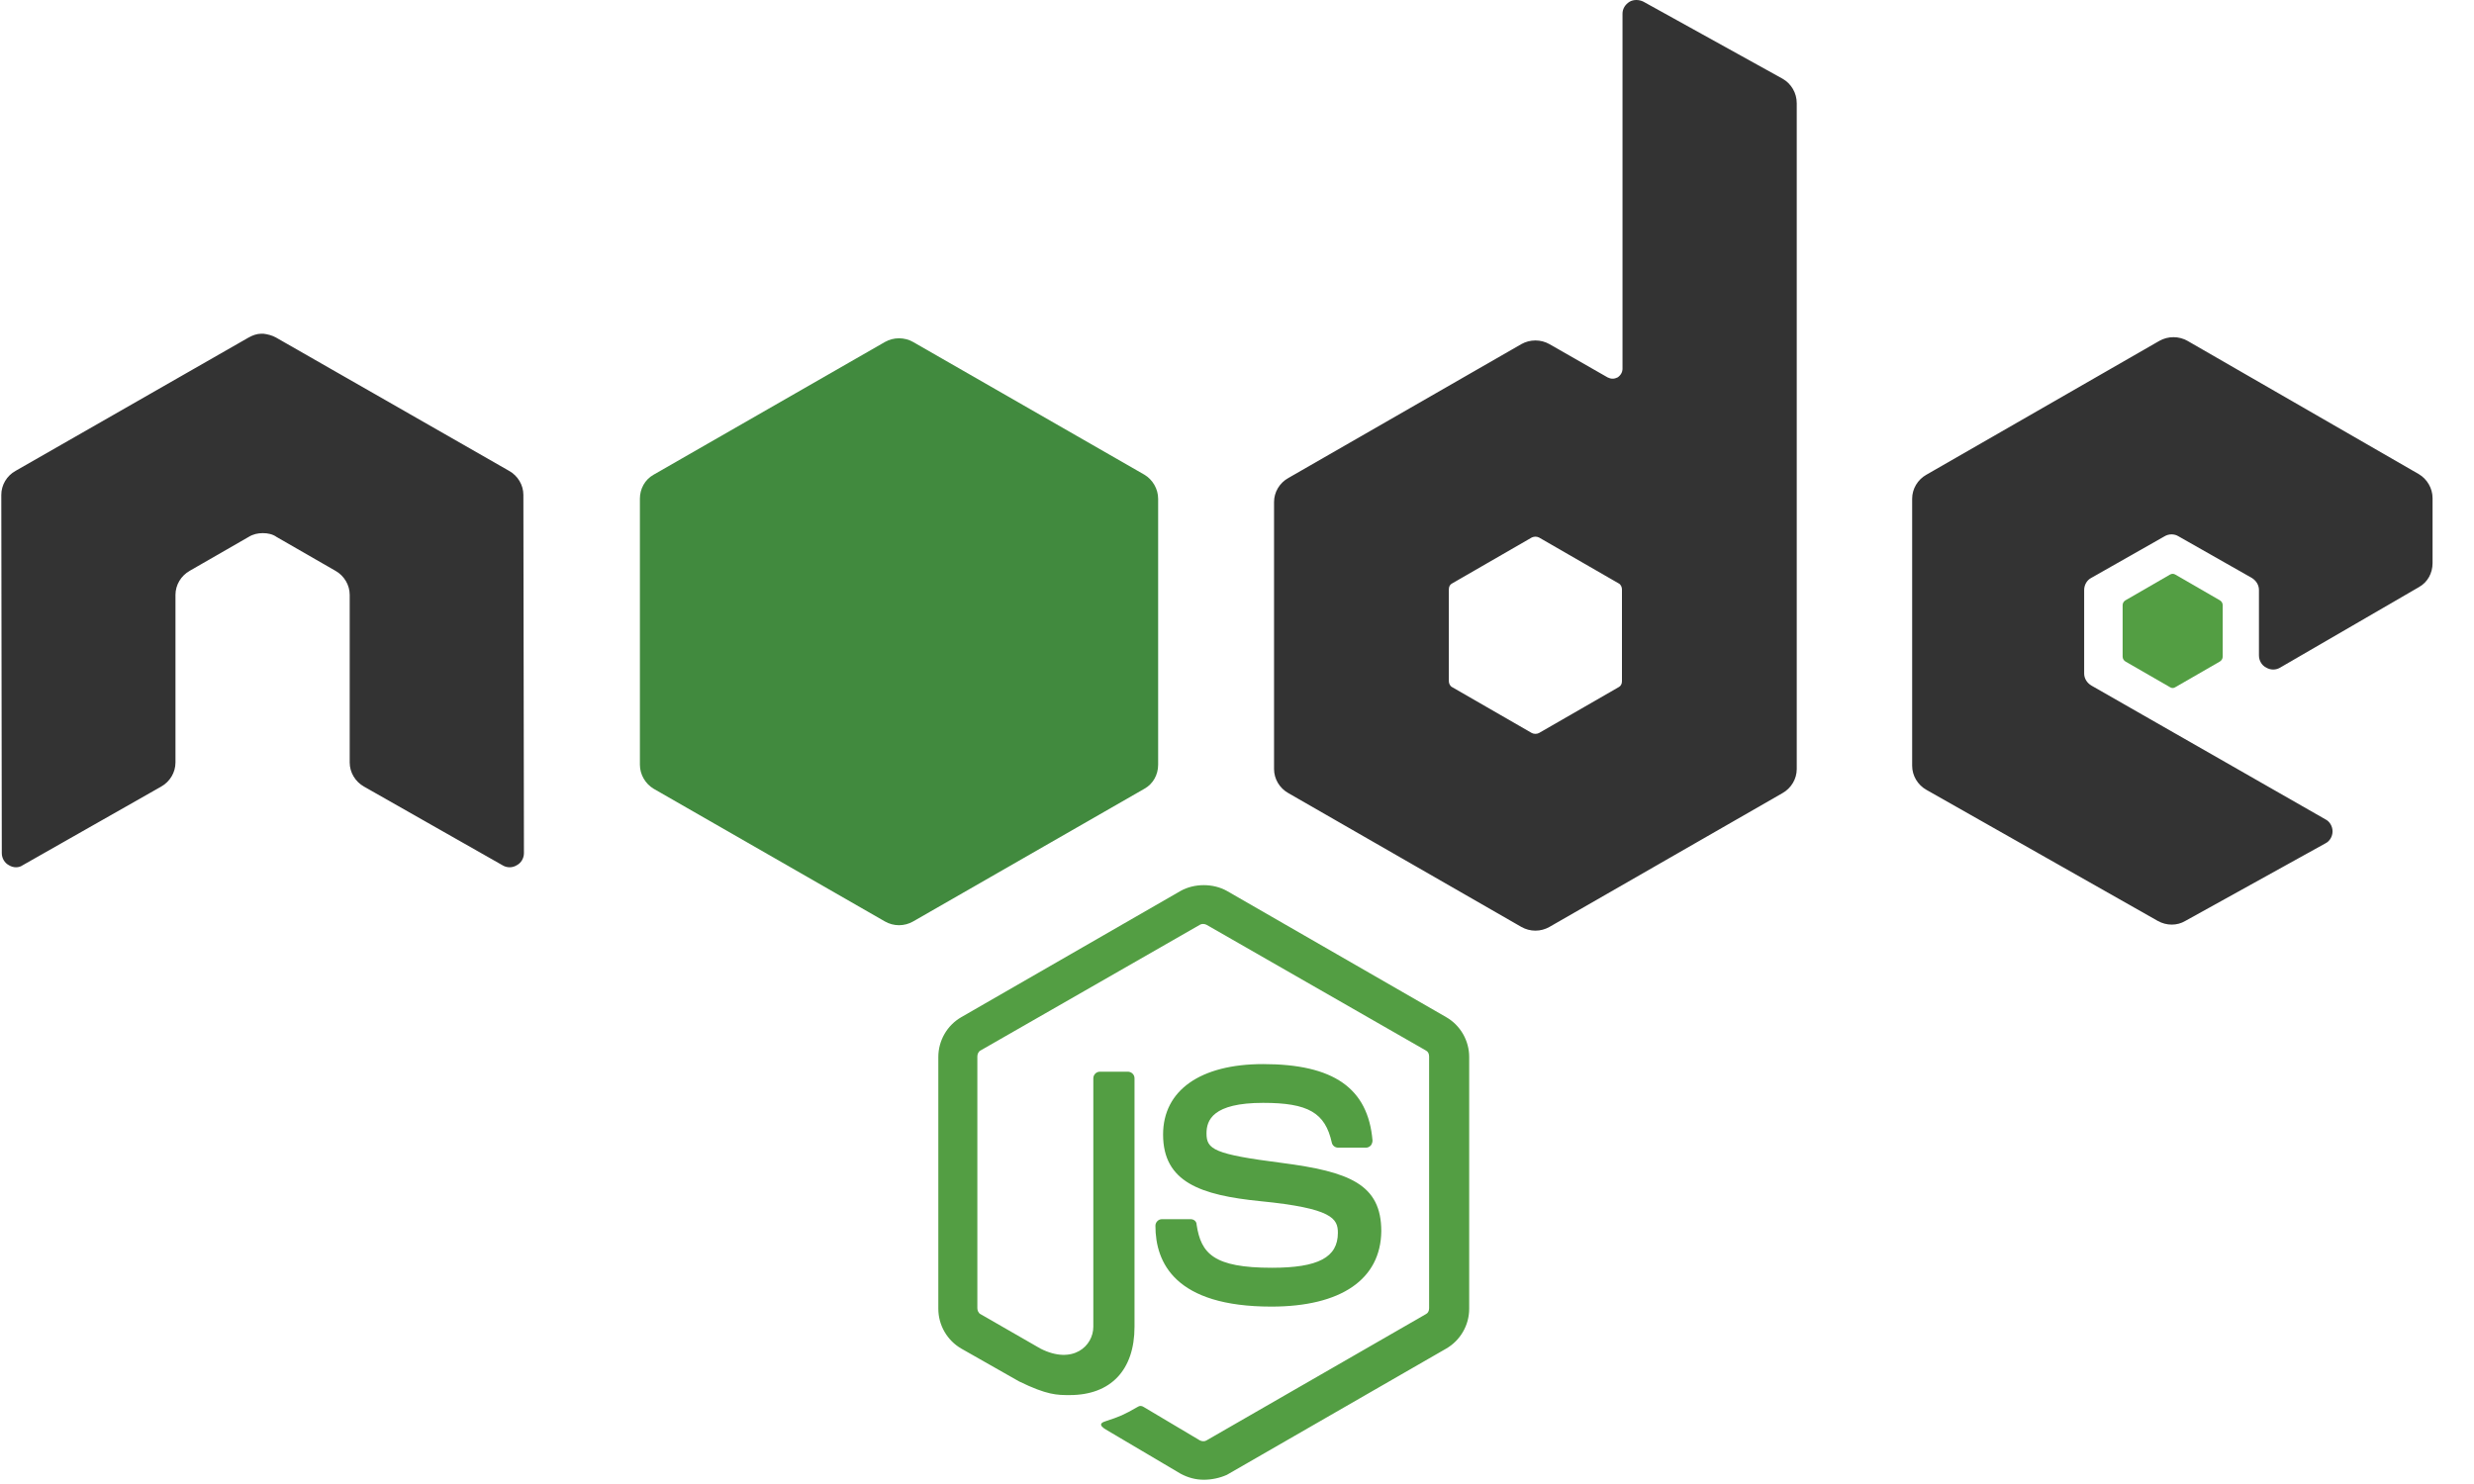
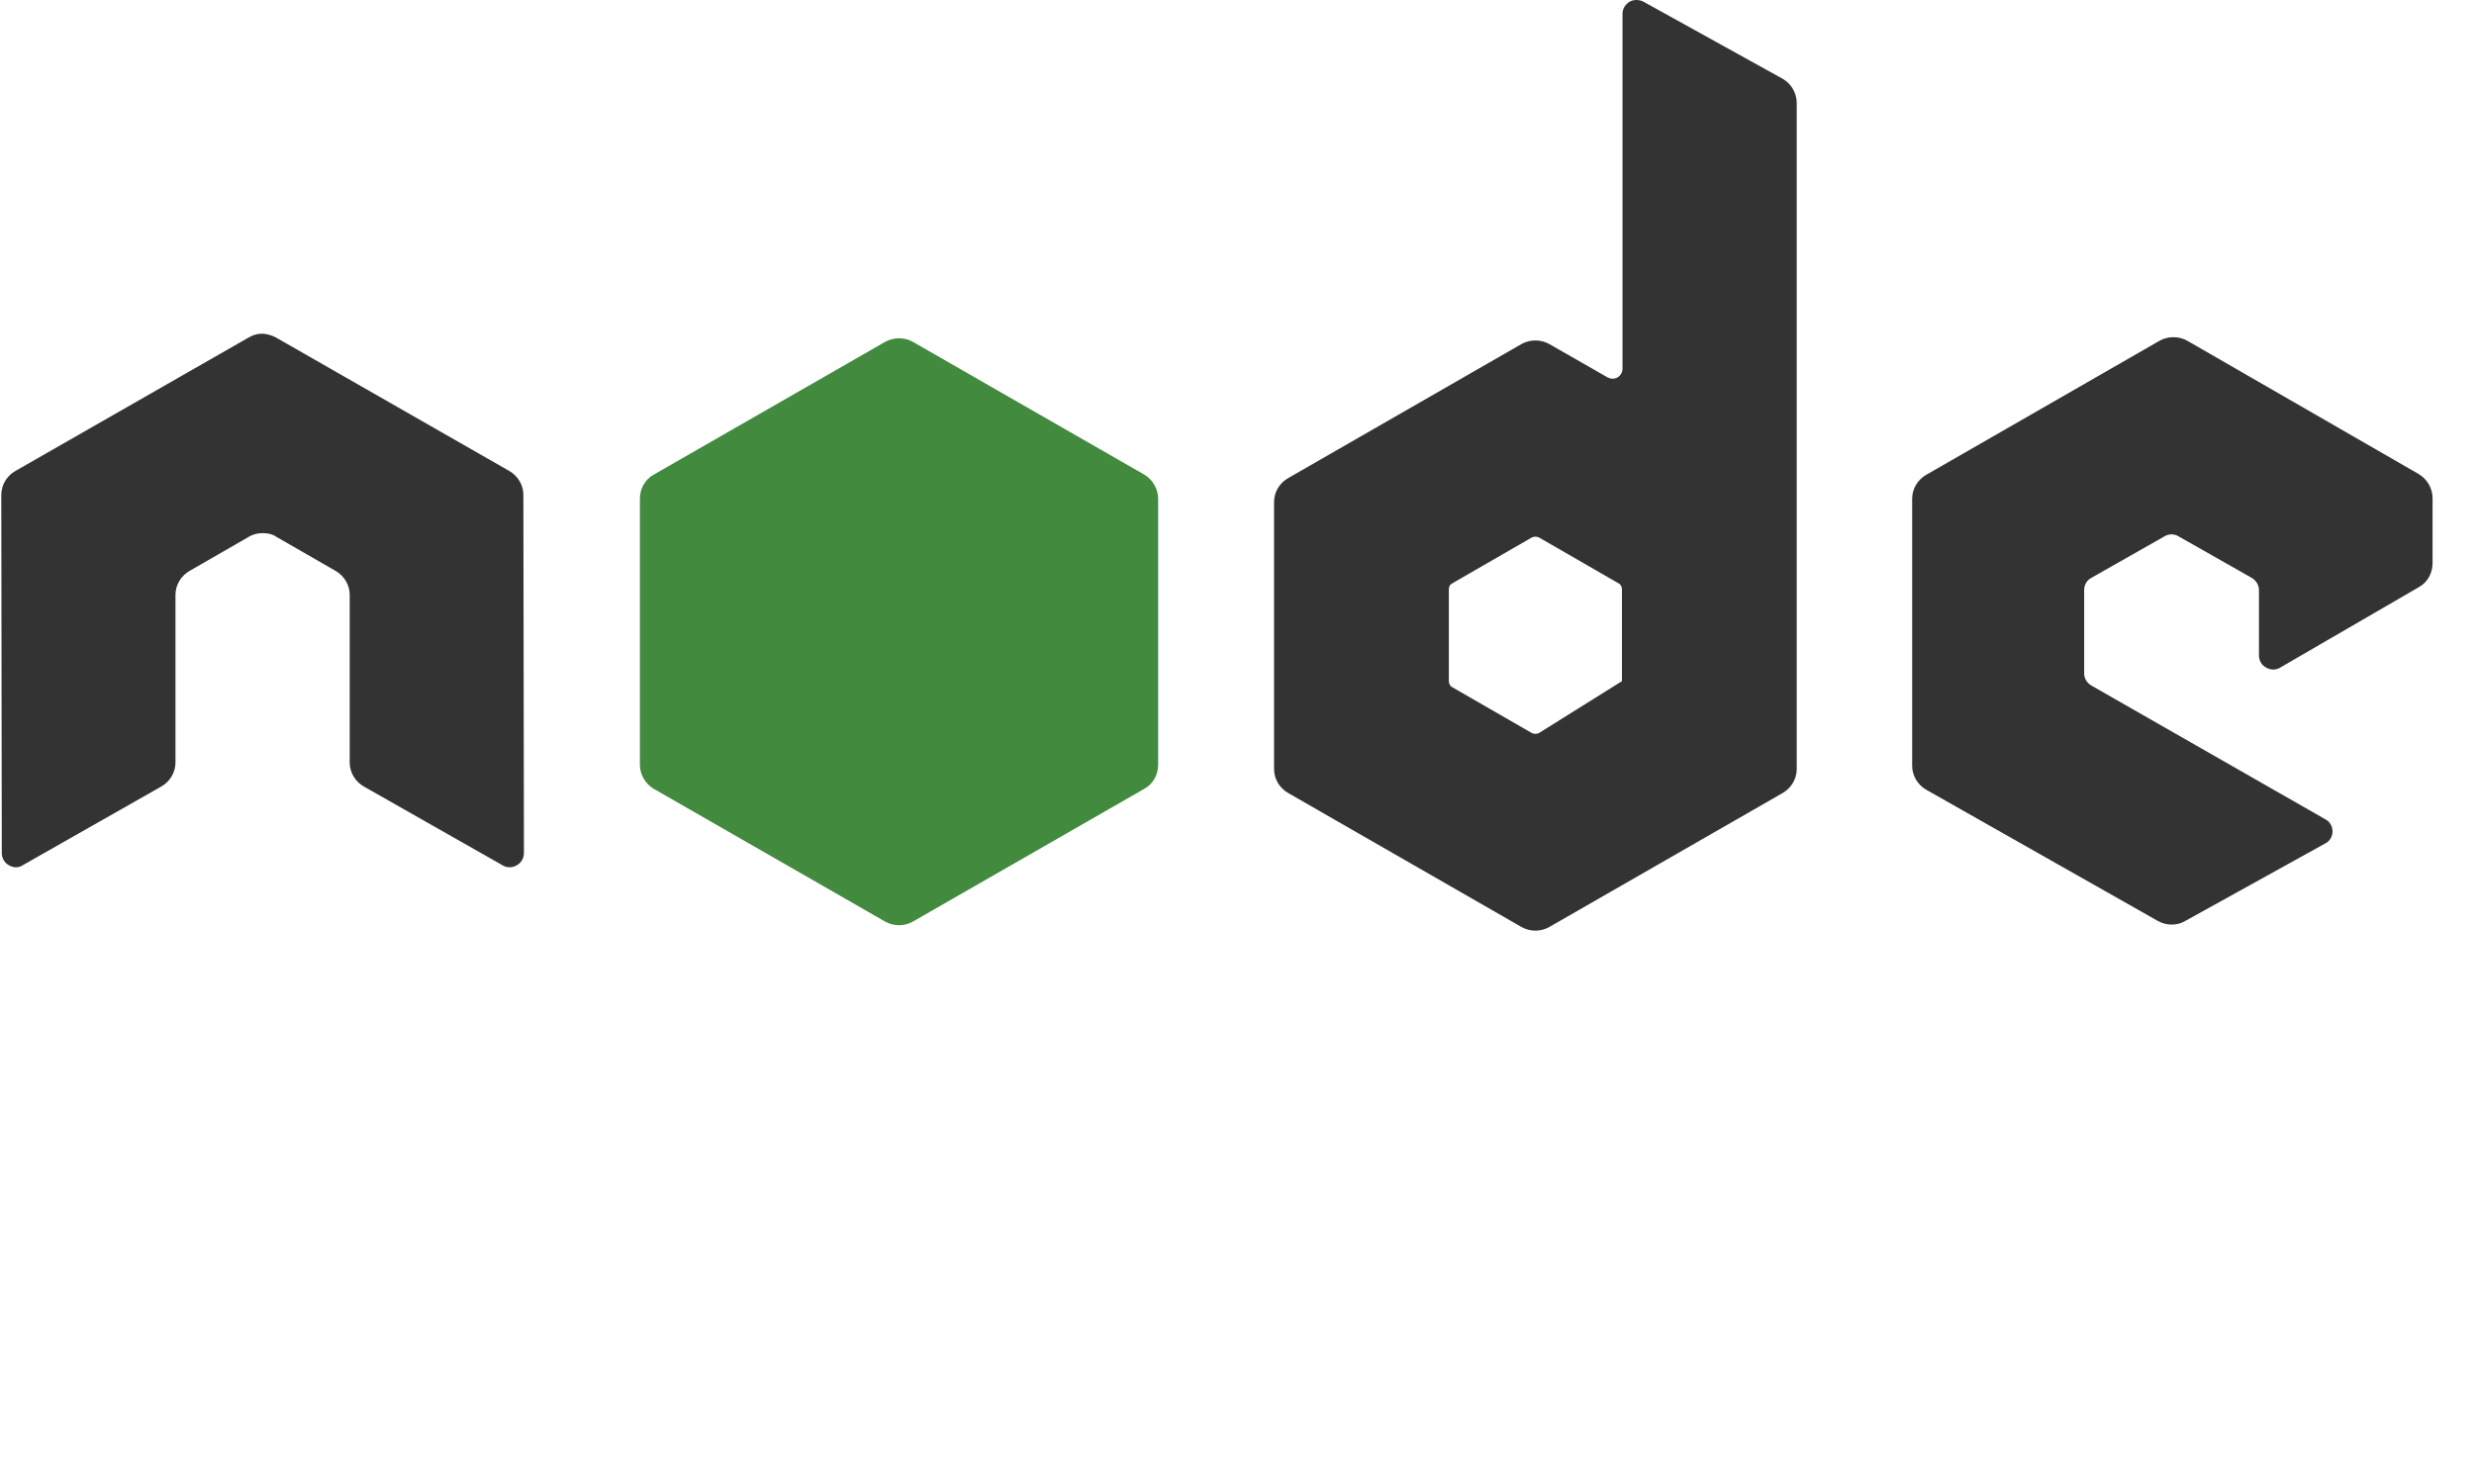
<svg xmlns="http://www.w3.org/2000/svg" width="40" height="24" viewBox="0 0 40 24" fill="none">
-   <path d="M19.463 23.931C19.329 23.931 19.205 23.896 19.089 23.834L17.908 23.136C17.73 23.039 17.819 23.003 17.872 22.986C18.112 22.906 18.156 22.889 18.405 22.747C18.432 22.73 18.468 22.738 18.494 22.756L19.4 23.295C19.436 23.313 19.48 23.313 19.507 23.295L23.052 21.254C23.088 21.237 23.106 21.201 23.106 21.157V17.085C23.106 17.041 23.088 17.005 23.052 16.988L19.507 14.956C19.471 14.938 19.427 14.938 19.4 14.956L15.855 16.988C15.819 17.005 15.802 17.049 15.802 17.085V21.157C15.802 21.192 15.819 21.237 15.855 21.254L16.824 21.811C17.348 22.076 17.677 21.767 17.677 21.457V17.438C17.677 17.385 17.721 17.332 17.783 17.332H18.236C18.29 17.332 18.343 17.376 18.343 17.438V21.457C18.343 22.155 17.961 22.562 17.294 22.562C17.09 22.562 16.93 22.562 16.477 22.341L15.544 21.811C15.313 21.678 15.171 21.431 15.171 21.166V17.094C15.171 16.829 15.313 16.581 15.544 16.449L19.089 14.408C19.312 14.284 19.614 14.284 19.836 14.408L23.381 16.449C23.612 16.581 23.754 16.829 23.754 17.094V21.166C23.754 21.431 23.612 21.678 23.381 21.811L19.836 23.852C19.72 23.904 19.587 23.931 19.463 23.931ZM20.555 21.131C19.001 21.131 18.681 20.424 18.681 19.823C18.681 19.77 18.725 19.717 18.787 19.717H19.249C19.303 19.717 19.347 19.753 19.347 19.806C19.418 20.274 19.623 20.503 20.564 20.503C21.311 20.503 21.631 20.336 21.631 19.938C21.631 19.708 21.542 19.541 20.378 19.426C19.409 19.329 18.805 19.117 18.805 18.348C18.805 17.633 19.409 17.209 20.422 17.209C21.56 17.209 22.119 17.597 22.191 18.445C22.191 18.472 22.182 18.498 22.164 18.525C22.146 18.542 22.119 18.56 22.093 18.56H21.631C21.586 18.56 21.542 18.525 21.533 18.48C21.426 17.995 21.151 17.836 20.422 17.836C19.605 17.836 19.507 18.118 19.507 18.33C19.507 18.587 19.623 18.666 20.724 18.807C21.817 18.949 22.333 19.152 22.333 19.912C22.324 20.689 21.684 21.131 20.555 21.131Z" fill="#539E43" />
-   <path d="M8.462 8.003C8.462 7.845 8.373 7.694 8.231 7.615L4.463 5.459C4.401 5.424 4.33 5.406 4.259 5.397H4.223C4.152 5.397 4.081 5.424 4.019 5.459L0.252 7.615C0.109 7.694 0.021 7.844 0.021 8.003L0.029 13.798C0.029 13.878 0.074 13.957 0.145 13.993C0.216 14.037 0.305 14.037 0.367 13.993L2.606 12.721C2.748 12.641 2.837 12.491 2.837 12.332V9.62C2.837 9.461 2.926 9.311 3.068 9.231L4.019 8.684C4.09 8.639 4.17 8.622 4.25 8.622C4.33 8.622 4.41 8.639 4.472 8.684L5.423 9.231C5.565 9.311 5.654 9.461 5.654 9.62V12.332C5.654 12.491 5.743 12.641 5.885 12.721L8.124 13.993C8.195 14.037 8.284 14.037 8.355 13.993C8.426 13.957 8.471 13.878 8.471 13.798L8.462 8.003ZM26.571 0.027C26.5 -0.009 26.411 -0.009 26.349 0.027C26.277 0.071 26.233 0.141 26.233 0.221V5.963C26.233 6.016 26.206 6.069 26.153 6.104C26.1 6.131 26.046 6.131 25.993 6.104L25.051 5.565C24.982 5.526 24.904 5.506 24.825 5.506C24.745 5.506 24.667 5.526 24.598 5.565L20.831 7.73C20.688 7.809 20.599 7.959 20.599 8.118V12.438C20.599 12.597 20.688 12.747 20.831 12.827L24.598 14.991C24.667 15.03 24.745 15.051 24.825 15.051C24.904 15.051 24.982 15.03 25.051 14.991L28.819 12.827C28.961 12.747 29.05 12.597 29.05 12.438V1.67C29.05 1.502 28.961 1.352 28.819 1.272L26.571 0.027ZM26.224 11.016C26.224 11.06 26.206 11.095 26.171 11.113L24.882 11.855C24.864 11.864 24.845 11.868 24.825 11.868C24.805 11.868 24.785 11.864 24.767 11.855L23.479 11.113C23.443 11.095 23.425 11.051 23.425 11.016V9.532C23.425 9.488 23.443 9.452 23.479 9.435L24.767 8.692C24.785 8.684 24.805 8.679 24.825 8.679C24.845 8.679 24.864 8.684 24.882 8.692L26.171 9.435C26.206 9.452 26.224 9.496 26.224 9.532V11.016ZM39.108 9.496C39.251 9.417 39.33 9.267 39.33 9.108V8.056C39.33 7.897 39.242 7.747 39.108 7.668L35.367 5.512C35.298 5.473 35.22 5.453 35.141 5.453C35.061 5.453 34.983 5.473 34.914 5.512L31.147 7.677C31.005 7.756 30.916 7.906 30.916 8.065V12.385C30.916 12.544 31.005 12.694 31.147 12.774L34.888 14.894C35.03 14.973 35.199 14.973 35.332 14.894L37.598 13.639C37.669 13.604 37.713 13.525 37.713 13.445C37.713 13.366 37.669 13.286 37.598 13.251L33.812 11.086C33.741 11.042 33.697 10.972 33.697 10.892V9.541C33.697 9.461 33.741 9.382 33.812 9.346L34.994 8.675C35.029 8.653 35.069 8.642 35.11 8.642C35.151 8.642 35.191 8.653 35.225 8.675L36.407 9.346C36.478 9.39 36.523 9.461 36.523 9.541V10.601C36.523 10.68 36.567 10.76 36.638 10.795C36.709 10.839 36.798 10.839 36.869 10.795L39.108 9.496Z" fill="#333333" />
-   <path d="M35.084 9.293C35.097 9.285 35.112 9.28 35.128 9.28C35.144 9.28 35.159 9.285 35.172 9.293L35.892 9.709C35.919 9.726 35.937 9.753 35.937 9.788V10.618C35.937 10.654 35.919 10.68 35.892 10.698L35.172 11.113C35.159 11.122 35.144 11.127 35.128 11.127C35.112 11.127 35.097 11.122 35.084 11.113L34.364 10.698C34.337 10.68 34.319 10.654 34.319 10.618V9.788C34.319 9.753 34.337 9.726 34.364 9.709L35.084 9.293Z" fill="#539E43" />
+   <path d="M8.462 8.003C8.462 7.845 8.373 7.694 8.231 7.615L4.463 5.459C4.401 5.424 4.33 5.406 4.259 5.397H4.223C4.152 5.397 4.081 5.424 4.019 5.459L0.252 7.615C0.109 7.694 0.021 7.844 0.021 8.003L0.029 13.798C0.029 13.878 0.074 13.957 0.145 13.993C0.216 14.037 0.305 14.037 0.367 13.993L2.606 12.721C2.748 12.641 2.837 12.491 2.837 12.332V9.62C2.837 9.461 2.926 9.311 3.068 9.231L4.019 8.684C4.09 8.639 4.17 8.622 4.25 8.622C4.33 8.622 4.41 8.639 4.472 8.684L5.423 9.231C5.565 9.311 5.654 9.461 5.654 9.62V12.332C5.654 12.491 5.743 12.641 5.885 12.721L8.124 13.993C8.195 14.037 8.284 14.037 8.355 13.993C8.426 13.957 8.471 13.878 8.471 13.798L8.462 8.003ZM26.571 0.027C26.5 -0.009 26.411 -0.009 26.349 0.027C26.277 0.071 26.233 0.141 26.233 0.221V5.963C26.233 6.016 26.206 6.069 26.153 6.104C26.1 6.131 26.046 6.131 25.993 6.104L25.051 5.565C24.982 5.526 24.904 5.506 24.825 5.506C24.745 5.506 24.667 5.526 24.598 5.565L20.831 7.73C20.688 7.809 20.599 7.959 20.599 8.118V12.438C20.599 12.597 20.688 12.747 20.831 12.827L24.598 14.991C24.667 15.03 24.745 15.051 24.825 15.051C24.904 15.051 24.982 15.03 25.051 14.991L28.819 12.827C28.961 12.747 29.05 12.597 29.05 12.438V1.67C29.05 1.502 28.961 1.352 28.819 1.272L26.571 0.027ZM26.224 11.016L24.882 11.855C24.864 11.864 24.845 11.868 24.825 11.868C24.805 11.868 24.785 11.864 24.767 11.855L23.479 11.113C23.443 11.095 23.425 11.051 23.425 11.016V9.532C23.425 9.488 23.443 9.452 23.479 9.435L24.767 8.692C24.785 8.684 24.805 8.679 24.825 8.679C24.845 8.679 24.864 8.684 24.882 8.692L26.171 9.435C26.206 9.452 26.224 9.496 26.224 9.532V11.016ZM39.108 9.496C39.251 9.417 39.33 9.267 39.33 9.108V8.056C39.33 7.897 39.242 7.747 39.108 7.668L35.367 5.512C35.298 5.473 35.22 5.453 35.141 5.453C35.061 5.453 34.983 5.473 34.914 5.512L31.147 7.677C31.005 7.756 30.916 7.906 30.916 8.065V12.385C30.916 12.544 31.005 12.694 31.147 12.774L34.888 14.894C35.03 14.973 35.199 14.973 35.332 14.894L37.598 13.639C37.669 13.604 37.713 13.525 37.713 13.445C37.713 13.366 37.669 13.286 37.598 13.251L33.812 11.086C33.741 11.042 33.697 10.972 33.697 10.892V9.541C33.697 9.461 33.741 9.382 33.812 9.346L34.994 8.675C35.029 8.653 35.069 8.642 35.11 8.642C35.151 8.642 35.191 8.653 35.225 8.675L36.407 9.346C36.478 9.39 36.523 9.461 36.523 9.541V10.601C36.523 10.68 36.567 10.76 36.638 10.795C36.709 10.839 36.798 10.839 36.869 10.795L39.108 9.496Z" fill="#333333" />
  <path d="M14.762 5.53C14.693 5.491 14.615 5.471 14.535 5.471C14.456 5.471 14.378 5.491 14.309 5.53L10.568 7.677C10.426 7.756 10.346 7.906 10.346 8.065V12.368C10.346 12.527 10.435 12.677 10.568 12.756L14.309 14.903C14.378 14.942 14.456 14.963 14.535 14.963C14.615 14.963 14.693 14.942 14.762 14.903L18.503 12.756C18.645 12.677 18.725 12.527 18.725 12.368V8.066C18.725 7.907 18.636 7.756 18.503 7.677L14.762 5.53Z" fill="url(#paint0_linear_2191_6293)" />
  <defs>
    <linearGradient id="paint0_linear_2191_6293" x1="581.707" y1="171.453" x2="175.082" y2="814.128" gradientUnits="userSpaceOnUse">
      <stop stop-color="#41873F" />
      <stop offset="0.329" stop-color="#418B3D" />
      <stop offset="0.635" stop-color="#419637" />
      <stop offset="0.932" stop-color="#3FA92D" />
      <stop offset="1" stop-color="#3FAE2A" />
    </linearGradient>
  </defs>
</svg>